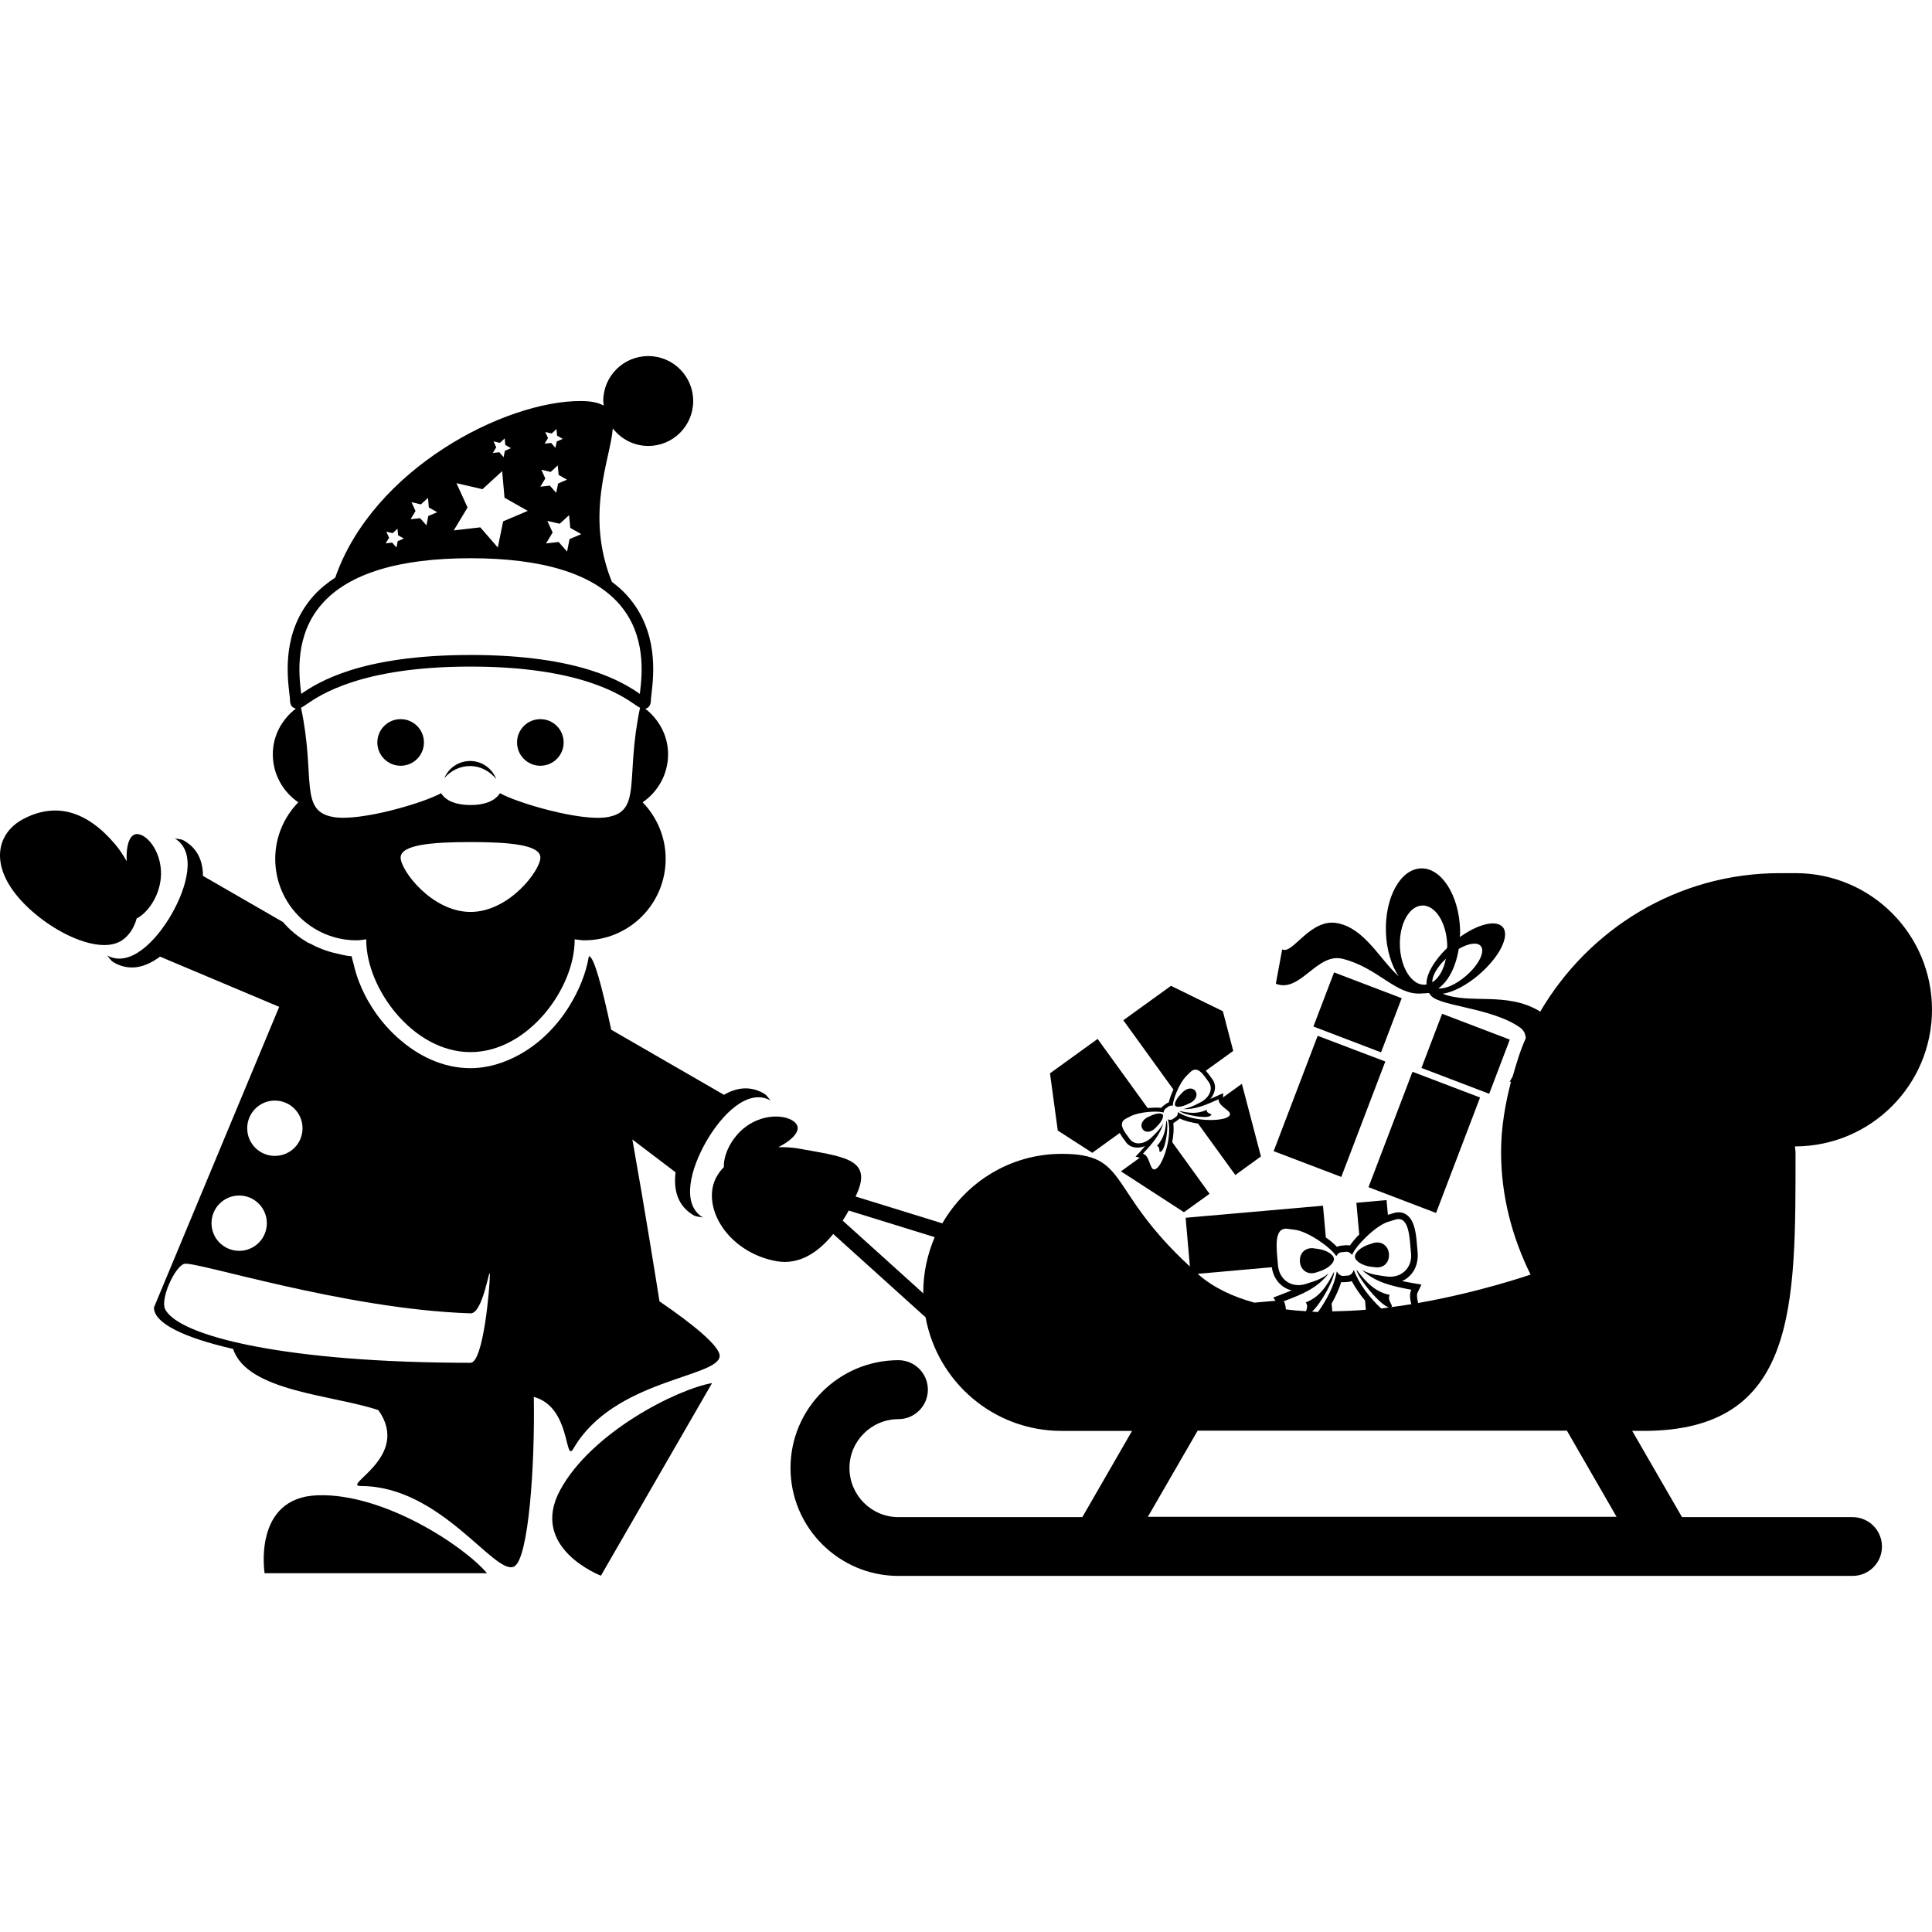
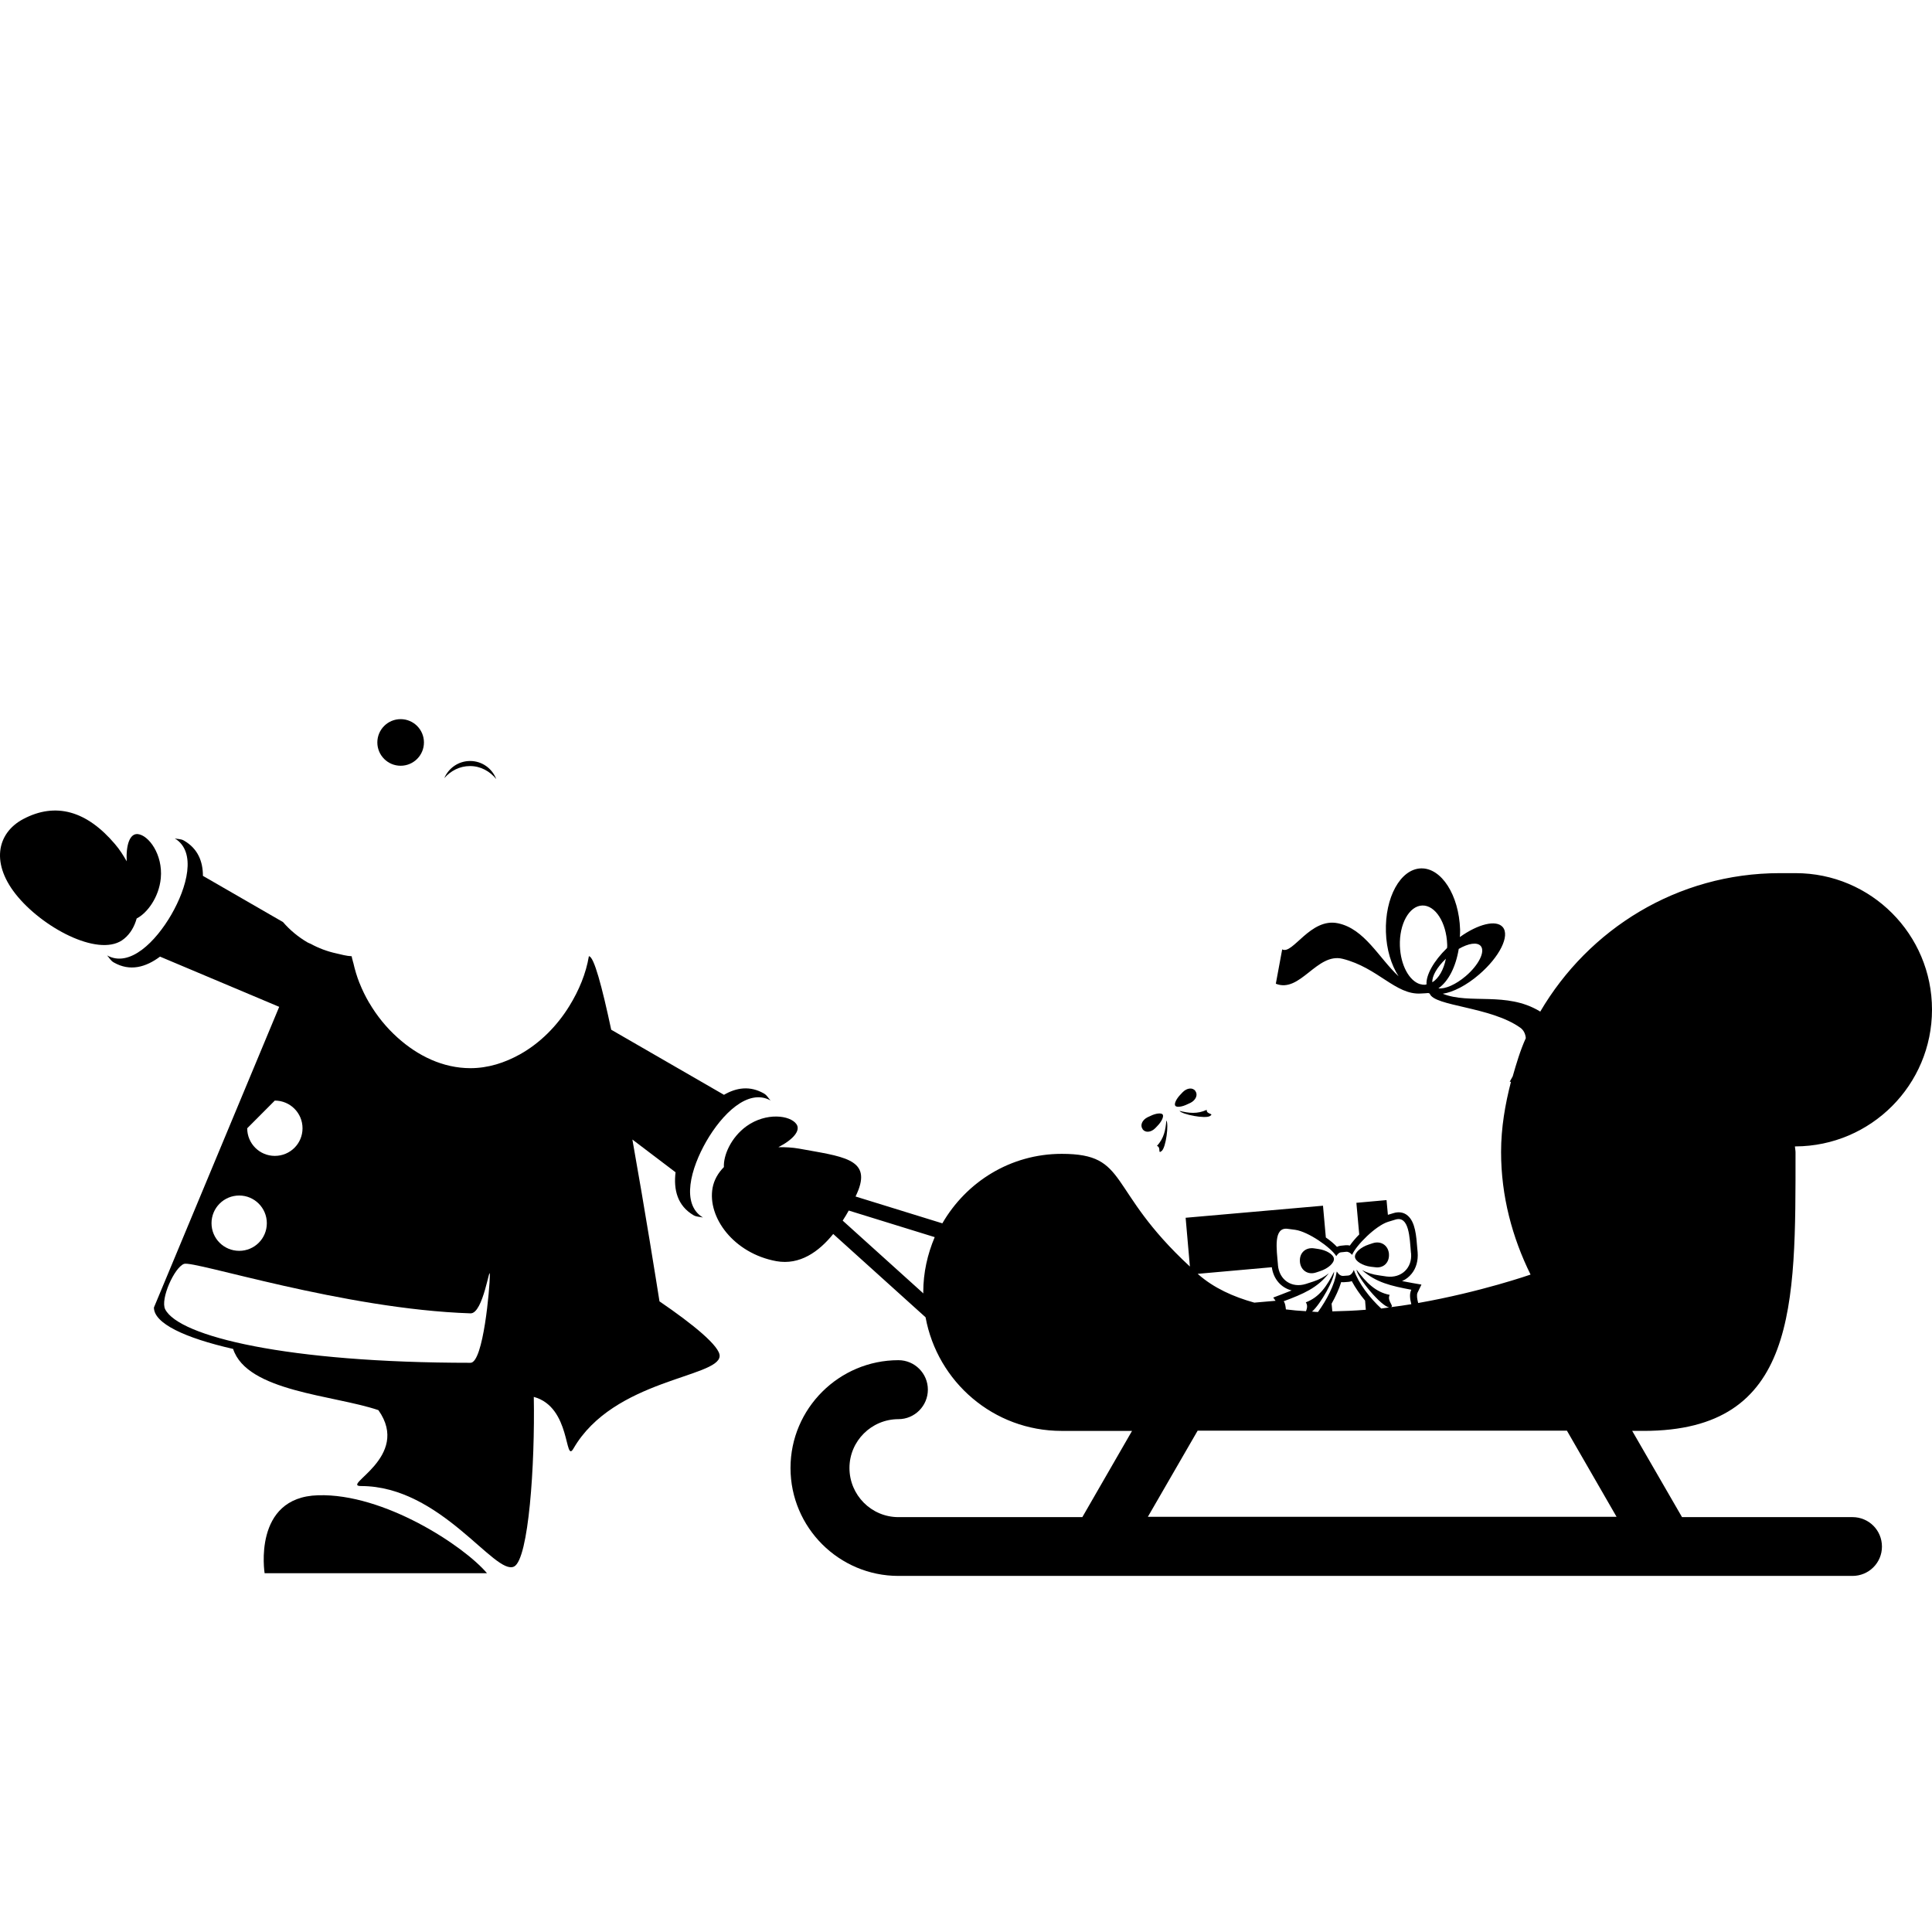
<svg xmlns="http://www.w3.org/2000/svg" fill="#000000" version="1.1" id="Capa_1" width="800px" height="800px" viewBox="0 0 164.816 164.816" xml:space="preserve">
  <g>
    <path d="M27.138,127.559c-5.611,0.153-4.564,6.65-4.564,6.65h18.971C39.567,131.873,32.749,127.385,27.138,127.559z" />
    <path d="M11.66,78.353c0.891-0.453,1.901-1.798,2.057-3.433c0.189-2.03-1.042-3.679-1.97-3.766   c-0.675-0.058-1.01,0.931-0.938,2.323c-0.288-0.506-0.602-1.005-1.005-1.474c-2.384-2.808-5.033-3.612-7.836-2.123   c-2.247,1.205-2.808,3.839-0.422,6.652s7.106,5.2,9.052,3.544C11.13,79.64,11.47,79.033,11.66,78.353z" />
-     <path d="M47.775,127.137c-2.655,4.937,3.488,7.283,3.488,7.283l9.481-16.432C57.734,118.516,50.443,122.19,47.775,127.137z" />
-     <path d="M56.26,111.017c-0.266-1.677-1.215-7.646-2.312-13.806l3.683,2.795c-0.179,1.477,0.15,2.857,1.545,3.67   c0.269,0.147,0.527,0.116,0.793,0.189c-1.896-1.139-1.039-4.192,0.285-6.496c1.323-2.3,3.549-4.557,5.481-3.491   c-0.189-0.19-0.298-0.443-0.562-0.591c-1.184-0.686-2.354-0.506-3.412,0.11l-9.619-5.553c-0.783-3.665-1.479-6.288-1.906-6.268   c-0.243,1.458-0.836,2.903-1.664,4.243c-1.047,1.703-2.505,3.174-4.232,4.134l0,0c-1.286,0.712-2.7,1.171-4.208,1.171   c-2.354,0-4.493-1.055-6.215-2.605l0,0c-0.954-0.854-1.771-1.866-2.412-2.958c-0.006-0.005-0.014-0.011-0.014-0.016   c-0.321-0.549-0.593-1.107-0.82-1.68c0,0-0.005,0-0.005-0.005c-0.227-0.572-0.398-1.155-0.53-1.743h-0.005   c-0.037-0.18-0.108-0.361-0.129-0.541c-0.454-0.021-0.881-0.145-1.306-0.242c-0.783-0.169-1.519-0.448-2.193-0.817   c-0.098-0.048-0.195-0.074-0.285-0.129c-0.783-0.464-1.487-1.042-2.075-1.727l-6.832-3.942c0-1.226-0.43-2.323-1.614-3.008   c-0.264-0.156-0.53-0.119-0.788-0.188c1.891,1.139,1.036,4.195-0.285,6.489c-1.329,2.302-3.554,4.564-5.487,3.493   c0.187,0.201,0.295,0.443,0.562,0.596c1.397,0.804,2.752,0.404,3.952-0.493l10.167,4.284l-10.687,25.65   c0,1.35,2.603,2.584,6.755,3.533c1.2,3.649,8.559,3.923,12.393,5.221c2.842,4.008-3.253,6.476-1.479,6.476   c6.826,0,11.422,7.688,13.057,6.866c1.242-0.633,1.788-8.681,1.68-14.471c3.209,0.865,2.603,5.753,3.386,4.403   c3.42-5.917,12.371-6.049,12.469-7.879C61.438,114.866,59.152,112.988,56.26,111.017z M23.443,93.889   c1.308,0,2.365,1.055,2.365,2.362s-1.052,2.356-2.365,2.356c-1.297,0-2.354-1.049-2.354-2.356   C21.089,94.948,22.146,93.889,23.443,93.889z M20.409,101.988c1.294,0,2.354,1.055,2.354,2.362s-1.055,2.357-2.354,2.357   c-1.308,0-2.365-1.05-2.365-2.357C18.043,103.048,19.096,101.988,20.409,101.988z M40.139,116.258   c-15.633,0-24.867-2.246-26.048-4.566c-0.432-0.865,0.783-3.564,1.604-3.871c0.82-0.316,13.587,3.86,24.445,4.219   c1.097,0.032,1.648-4.313,1.648-3.259C41.787,109.83,41.236,116.258,40.139,116.258z" />
+     <path d="M56.26,111.017c-0.266-1.677-1.215-7.646-2.312-13.806l3.683,2.795c-0.179,1.477,0.15,2.857,1.545,3.67   c0.269,0.147,0.527,0.116,0.793,0.189c-1.896-1.139-1.039-4.192,0.285-6.496c1.323-2.3,3.549-4.557,5.481-3.491   c-0.189-0.19-0.298-0.443-0.562-0.591c-1.184-0.686-2.354-0.506-3.412,0.11l-9.619-5.553c-0.783-3.665-1.479-6.288-1.906-6.268   c-0.243,1.458-0.836,2.903-1.664,4.243c-1.047,1.703-2.505,3.174-4.232,4.134l0,0c-1.286,0.712-2.7,1.171-4.208,1.171   c-2.354,0-4.493-1.055-6.215-2.605l0,0c-0.954-0.854-1.771-1.866-2.412-2.958c-0.006-0.005-0.014-0.011-0.014-0.016   c-0.321-0.549-0.593-1.107-0.82-1.68c0,0-0.005,0-0.005-0.005c-0.227-0.572-0.398-1.155-0.53-1.743h-0.005   c-0.037-0.18-0.108-0.361-0.129-0.541c-0.454-0.021-0.881-0.145-1.306-0.242c-0.783-0.169-1.519-0.448-2.193-0.817   c-0.098-0.048-0.195-0.074-0.285-0.129c-0.783-0.464-1.487-1.042-2.075-1.727l-6.832-3.942c0-1.226-0.43-2.323-1.614-3.008   c-0.264-0.156-0.53-0.119-0.788-0.188c1.891,1.139,1.036,4.195-0.285,6.489c-1.329,2.302-3.554,4.564-5.487,3.493   c0.187,0.201,0.295,0.443,0.562,0.596c1.397,0.804,2.752,0.404,3.952-0.493l10.167,4.284l-10.687,25.65   c0,1.35,2.603,2.584,6.755,3.533c1.2,3.649,8.559,3.923,12.393,5.221c2.842,4.008-3.253,6.476-1.479,6.476   c6.826,0,11.422,7.688,13.057,6.866c1.242-0.633,1.788-8.681,1.68-14.471c3.209,0.865,2.603,5.753,3.386,4.403   c3.42-5.917,12.371-6.049,12.469-7.879C61.438,114.866,59.152,112.988,56.26,111.017z M23.443,93.889   c1.308,0,2.365,1.055,2.365,2.362s-1.052,2.356-2.365,2.356c-1.297,0-2.354-1.049-2.354-2.356   z M20.409,101.988c1.294,0,2.354,1.055,2.354,2.362s-1.055,2.357-2.354,2.357   c-1.308,0-2.365-1.05-2.365-2.357C18.043,103.048,19.096,101.988,20.409,101.988z M40.139,116.258   c-15.633,0-24.867-2.246-26.048-4.566c-0.432-0.865,0.783-3.564,1.604-3.871c0.82-0.316,13.587,3.86,24.445,4.219   c1.097,0.032,1.648-4.313,1.648-3.259C41.787,109.83,41.236,116.258,40.139,116.258z" />
    <circle cx="34.178" cy="63.337" r="1.988" />
-     <circle cx="46.096" cy="63.337" r="1.988" />
-     <path d="M25.447,68.444c-1.215,1.248-1.967,2.948-1.967,4.828c0,3.829,3.106,6.945,6.939,6.945c0.285,0,0.557-0.05,0.826-0.087   c0,0.026,0,0.05,0,0.076c0,4.098,3.976,9.548,8.888,9.548c4.915,0,8.889-5.45,8.889-9.548c0-0.026,0-0.05,0-0.076   c0.276,0.031,0.546,0.087,0.828,0.087c3.834,0,6.937-3.111,6.937-6.945c0-1.88-0.754-3.58-1.964-4.828   c1.305-0.896,2.17-2.397,2.17-4.097c0-1.598-0.783-2.982-1.949-3.89c0.187-0.031,0.485-0.177,0.485-0.754   c0-0.121,0.021-0.303,0.055-0.546c0.182-1.595,0.614-5.321-2.064-8.327c-0.382-0.438-0.836-0.828-1.321-1.194   c-2.328-5.772-0.126-10.455,0.079-13.088c0.702,0.901,1.788,1.495,3.024,1.495c2.117,0,3.834-1.711,3.834-3.833   c0-2.117-1.717-3.834-3.834-3.834c-2.122,0-3.839,1.717-3.839,3.834c0,0.134,0.026,0.258,0.042,0.393   c-0.438-0.248-1.057-0.393-1.99-0.393c-6.466,0-17.688,5.777-20.915,15.061c-0.696,0.464-1.329,0.971-1.854,1.561   c-2.684,3.006-2.246,6.732-2.062,8.327c0.031,0.237,0.053,0.425,0.053,0.546c0,0.161,0.023,0.285,0.061,0.388   c0.082,0.2,0.248,0.319,0.448,0.351c-1.184,0.907-1.973,2.294-1.973,3.905C23.274,66.047,24.14,67.547,25.447,68.444z    M40.139,77.796c-3.288,0-5.961-3.536-5.961-4.638c0-1.097,2.668-1.323,5.961-1.323c3.296,0,5.961,0.227,5.961,1.323   C46.096,74.261,43.43,77.796,40.139,77.796z M51.788,69.712c-2.262,0.369-7.588-1.187-9.136-2.046   c-0.454,0.715-1.405,1.01-2.513,1.01s-2.057-0.29-2.51-1.01c-1.55,0.859-6.879,2.41-9.142,2.041   c-3.024-0.485-1.529-3.336-2.808-9.329c0.134-0.065,0.279-0.158,0.475-0.298c1.16-0.793,4.677-3.214,13.985-3.214   c9.31,0,12.825,2.42,13.988,3.214c0.188,0.135,0.335,0.227,0.475,0.298C53.32,66.377,54.812,69.222,51.788,69.712z M48.646,45.03   l0.943,0.536l-1.004,0.427l-0.208,1.062l-0.72-0.82l-1.073,0.124l0.562-0.933l-0.454-0.989l1.058,0.243l0.799-0.733L48.646,45.03z    M46.518,36.854l0.546,0.126l0.411-0.379l0.047,0.562l0.485,0.276l-0.511,0.222l-0.113,0.543l-0.369-0.419l-0.556,0.063   l0.292-0.475L46.518,36.854z M46.183,40.073l0.799,0.185l0.599-0.556l0.076,0.814l0.712,0.403l-0.754,0.327l-0.169,0.796   l-0.54-0.615l-0.81,0.093l0.422-0.701L46.183,40.073z M42.101,37.655l0.546,0.124l0.409-0.379l0.05,0.556l0.485,0.277l-0.52,0.222   L42.963,39l-0.366-0.422l-0.557,0.063l0.293-0.48L42.101,37.655z M38.937,41.217l2.223,0.515l1.679-1.54l0.201,2.268l1.983,1.123   l-2.102,0.892l-0.454,2.23l-1.495-1.717l-2.263,0.259l1.176-1.954L38.937,41.217z M35.108,42.844l0.799,0.182l0.604-0.551   l0.071,0.817l0.717,0.403l-0.762,0.325l-0.155,0.799l-0.541-0.614l-0.815,0.089l0.422-0.701L35.108,42.844z M32.957,45.359   l0.54,0.124l0.412-0.377l0.053,0.562l0.488,0.274l-0.52,0.221l-0.108,0.546l-0.366-0.422l-0.557,0.066l0.293-0.475L32.957,45.359z    M27.493,51.487c2.278-2.563,6.539-3.865,12.646-3.865c6.109,0,10.368,1.302,12.648,3.865c2.381,2.679,1.985,6.093,1.814,7.552   c0,0.053-0.011,0.105-0.016,0.155c-1.421-0.979-5.06-3.319-14.447-3.319c-9.384,0-13.023,2.341-14.444,3.319   c-0.005-0.05-0.016-0.103-0.016-0.155C25.505,57.586,25.112,54.166,27.493,51.487z" />
    <path d="M40.107,64.919c-0.994,0-1.84,0.604-2.204,1.463c0.541-0.622,1.308-1.031,2.193-1.031c0.913,0,1.696,0.448,2.236,1.107   C41.987,65.562,41.128,64.919,40.107,64.919z" />
    <path d="M164.816,86.126c0-6.423-5.21-11.639-11.633-11.639h-1.351c-8.743,0-16.311,4.777-20.439,11.817   c-0.011-0.01-0.032-0.031-0.053-0.042c-2.832-1.698-5.959-0.559-8.264-1.487c0.859-0.121,2.03-0.709,3.106-1.643   c1.74-1.492,2.646-3.301,2.014-4.044c-0.559-0.649-2.109-0.258-3.659,0.852c0.011-0.213,0.031-0.424,0.021-0.641   c-0.095-2.937-1.592-5.276-3.343-5.218c-1.751,0.061-3.08,2.484-2.985,5.429c0.043,1.495,0.465,2.829,1.081,3.778   c-1.688-1.572-2.895-4.05-5.173-4.525c-2.357-0.498-3.871,2.722-4.757,2.226l-0.543,2.932c2.078,0.833,3.496-2.673,5.695-2.127   c3.037,0.762,4.52,3.098,6.676,2.961c0.312-0.021,0.522-0.021,0.633-0.042c0.043,0.01,0.085,0.031,0.127,0.053   c0.374,1.086,5.173,1.097,7.715,2.9c0.312,0.221,0.443,0.532,0.48,0.896c-0.47,1.038-0.797,2.141-1.118,3.259   c-0.085,0.147-0.18,0.337-0.259,0.464h0.111c-0.496,1.92-0.844,3.913-0.844,5.99c0,3.766,0.954,7.293,2.515,10.457   c0,0-4.229,1.482-9.587,2.426c-0.09-0.342-0.143-0.686-0.058-0.875l0.337-0.696l-0.759-0.132c-0.316-0.058-0.612-0.11-0.896-0.168   c0.327-0.138,0.601-0.359,0.822-0.633c0.385-0.475,0.564-1.107,0.507-1.836l-0.032-0.337c-0.079-1.044-0.169-2.226-0.812-2.774   c-0.333-0.295-0.781-0.358-1.234-0.211l-0.459,0.138l-0.116-1.255l-2.573,0.231l0.243,2.7c-0.322,0.327-0.591,0.644-0.802,0.949   c-0.111-0.031-0.232-0.042-0.343-0.031l-0.417,0.042c-0.116,0.011-0.227,0.042-0.337,0.095c-0.254-0.264-0.586-0.549-0.949-0.797   l-0.243-2.71l-11.718,1.028l0.364,4.16c-7.172-6.628-5.137-9.613-10.932-9.613c-4.375,0-8.145,2.399-10.186,5.928l-7.404-2.289   c0.087-0.189,0.18-0.39,0.243-0.559c1.018-2.679-1.418-2.858-5.042-3.522c-0.611-0.111-1.205-0.132-1.782-0.127   c1.236-0.638,1.927-1.413,1.537-1.967c-0.538-0.765-2.579-1.018-4.248,0.169c-1.334,0.959-1.993,2.499-1.94,3.496   c-0.49,0.496-0.841,1.097-0.965,1.771c-0.459,2.521,1.809,5.59,5.437,6.255c1.999,0.358,3.628-0.802,4.854-2.32l7.878,7.108   c1.01,5.511,5.801,9.692,11.602,9.692h6.012l-4.24,7.356H76.645c-2.312,0-4.179-1.883-4.179-4.192c0-2.299,1.877-4.166,4.179-4.166   c1.382,0,2.51-1.128,2.51-2.521c0-1.382-1.128-2.51-2.51-2.51c-5.065,0-9.208,4.123-9.208,9.196c0,5.078,4.137,9.208,9.208,9.208   h81.385c1.397,0,2.516-1.118,2.516-2.5c0-1.397-1.118-2.516-2.516-2.516H143.49l-4.25-7.356h0.971   c13.131,0,12.962-10.647,12.962-23.768c0-0.163-0.042-0.332-0.053-0.501c0.021,0,0.042,0,0.053,0   C159.606,97.77,164.816,92.56,164.816,86.126z M121.695,83.979c-0.053,0.005-0.11,0.029-0.147,0.029   c-0.132,0.005-0.259-0.011-0.385-0.051c-0.011,0-0.021,0-0.021,0c-0.928-0.284-1.661-1.624-1.719-3.261   c-0.063-1.867,0.791-3.412,1.909-3.449c1.107-0.034,2.057,1.445,2.125,3.314c0.011,0.108,0,0.211-0.011,0.313   C122.291,81.994,121.638,83.196,121.695,83.979z M122.191,83.798c-0.042-0.515,0.4-1.292,1.154-2.01   C123.161,82.717,122.745,83.452,122.191,83.798z M124.443,80.95c0.817-0.475,1.571-0.599,1.877-0.248   c0.4,0.469-0.169,1.621-1.276,2.565c-0.854,0.73-1.771,1.123-2.336,1.047C123.567,83.716,124.195,82.474,124.443,80.95z    M71.888,104.129c0.182-0.284,0.356-0.564,0.517-0.859l7.333,2.268c-0.614,1.45-0.976,3.032-0.976,4.693   c0,0.042,0.011,0.074,0.011,0.111L71.888,104.129z M113.659,111.871l-0.063-0.654c0.337-0.602,0.633-1.234,0.822-1.846   c0.085,0.011,0.164,0.021,0.243,0.011l0.411-0.032c0.095-0.01,0.163-0.031,0.242-0.062c0.306,0.563,0.696,1.139,1.14,1.666   l0.062,0.78C115.573,111.812,114.613,111.85,113.659,111.871z M109.856,104.83l0.644,0.085c1.107,0.158,3.032,1.497,3.496,2.246   c0.111-0.185,0.264-0.332,0.443-0.332l0.406-0.042c0.189-0.011,0.358,0.095,0.501,0.264c0.337-0.812,2.004-2.479,3.059-2.816   l0.622-0.189c1.197-0.38,1.229,1.571,1.339,2.826l0.011,0.043c0.111,1.255-0.828,2.141-2.083,1.982l-0.644-0.095   c-0.548-0.069-1.038-0.232-1.46-0.454c1.196,1.061,2.473,1.351,4.208,1.678c-0.174,0.337-0.116,0.791,0,1.233   c-0.575,0.095-1.16,0.18-1.751,0.253c0.332-0.084-0.354-0.527-0.095-1.049c-1.213-0.232-2.015-1.065-2.832-2.157   c0.074,0.696,2.136,3.175,2.806,3.228c-0.232,0.031-0.464,0.063-0.696,0.095c-0.971-0.907-1.909-2.099-2.336-3.29   c-0.105,0.264-0.264,0.453-0.48,0.475l-0.411,0.031c-0.222,0.021-0.411-0.132-0.564-0.375c-0.2,1.188-0.859,2.421-1.603,3.455   c-0.169,0-0.332-0.021-0.507-0.037c0.749-0.659,1.925-2.785,1.878-3.396c-0.606,1.219-1.245,2.168-2.41,2.61   c0.185,0.259,0.095,0.543,0.016,0.754c-0.574-0.031-1.154-0.079-1.714-0.152c-0.031-0.253-0.053-0.522-0.189-0.696   c1.666-0.622,2.868-1.129,3.85-2.384c-0.349,0.285-0.812,0.538-1.34,0.707l-0.617,0.2c-1.207,0.38-2.272-0.338-2.383-1.604v-0.042   C108.913,106.598,108.602,104.656,109.856,104.83z M108.496,108.105c0.143,1.018,0.796,1.751,1.692,1.982   c-0.273,0.116-0.559,0.211-0.864,0.338l-0.707,0.269l0.2,0.274l-1.813,0.158c-1.804-0.501-3.454-1.25-4.772-2.404   c-0.021-0.011-0.032-0.032-0.059-0.053L108.496,108.105z M97.923,129.395l4.245-7.346h31.504l4.234,7.346H97.923z" />
    <path d="M116.938,108.063l0.364,0.042c0.723,0.11,1.234-0.4,1.187-1.118v-0.031c-0.068-0.718-0.675-1.118-1.36-0.907l-0.349,0.116   c-0.695,0.222-1.223,0.701-1.191,1.065C115.62,107.589,116.237,107.974,116.938,108.063z" />
    <path d="M112.256,108.559l0.349-0.115c0.686-0.222,1.223-0.696,1.191-1.065c-0.031-0.358-0.644-0.738-1.35-0.833l-0.364-0.053   c-0.723-0.096-1.244,0.411-1.187,1.128v0.032C110.964,108.369,111.57,108.78,112.256,108.559z" />
    <path d="M97.475,96.335c0.232,0.316,0.717,0.274,1.081-0.095l0.18-0.189c0.363-0.369,0.563-0.802,0.453-0.971   c-0.11-0.158-0.585-0.111-1.05,0.121l-0.242,0.111c-0.464,0.231-0.654,0.686-0.427,0.996L97.475,96.335z" />
    <path d="M99.099,98.191c0.369-0.295,0.622-2.299,0.401-2.605c-0.069,0.823-0.201,1.509-0.802,2.173   C99.078,97.869,98.735,98.486,99.099,98.191z" />
    <path d="M103.218,95.207c0.4-0.243-0.312-0.116-0.274-0.527c-0.812,0.369-1.529,0.284-2.326,0.084   C100.85,95.08,102.832,95.46,103.218,95.207z" />
    <path d="M101.313,94.194l0.243-0.111c0.458-0.231,0.653-0.686,0.422-0.996l-0.006-0.021c-0.227-0.312-0.717-0.264-1.081,0.11   l-0.179,0.19c-0.359,0.364-0.564,0.796-0.454,0.96C100.37,94.494,100.85,94.426,101.313,94.194z" />
-     <path d="M122.508,103.476l-5.764-2.199l3.754-9.846l5.765,2.194L122.508,103.476z M118.178,90.556l-3.754,9.845l-5.77-2.198   l3.755-9.841L118.178,90.556z M113.807,82.954l5.769,2.201l-1.761,4.62l-5.77-2.205L113.807,82.954z M123.024,86.484l5.774,2.204   l-1.756,4.62l-5.78-2.205L123.024,86.484z M93.182,98.344l2.342-1.692c0.116,0.211,0.253,0.422,0.4,0.606l0.122,0.169   c0.343,0.485,0.996,0.596,1.64,0.343c-0.127,0.147-0.29,0.321-0.433,0.496l-0.38,0.4l0.359,0.1l-1.604,1.16l5.374,3.486   l2.183-1.571l-3.185-4.409c0.11-0.559,0.152-1.128,0.095-1.624c0.058-0.031,0.11-0.063,0.158-0.095l0.242-0.18   c0.053-0.031,0.101-0.079,0.132-0.115c0.454,0.211,1.008,0.348,1.577,0.432l3.18,4.388l2.184-1.582l-1.625-6.196l-1.613,1.16   l0.021-0.363l-0.496,0.221c-0.211,0.105-0.411,0.185-0.602,0.264c0.158-0.189,0.285-0.4,0.343-0.611   c0.111-0.38,0.059-0.749-0.174-1.065l-0.11-0.147c-0.132-0.2-0.296-0.4-0.448-0.575l2.341-1.692l-0.886-3.386l-4.424-2.165   l-4.066,2.935l4.271,5.911c-0.169,0.385-0.327,0.775-0.39,1.092c-0.085,0.031-0.143,0.063-0.222,0.116l-0.237,0.174   c-0.079,0.058-0.127,0.11-0.185,0.179c-0.338-0.031-0.738-0.021-1.16,0.021l-4.271-5.901l-4.063,2.938l0.664,4.878L93.182,98.344z    M96.082,95.412l0.417-0.211c0.728-0.354,2.268-0.464,2.769-0.29c0-0.132,0.063-0.253,0.163-0.337l0.254-0.18   c0.11-0.074,0.247-0.095,0.369-0.063c-0.011-0.527,0.569-1.951,1.139-2.526l0.338-0.332c0.638-0.653,1.176,0.274,1.576,0.823   l0.016,0.021c0.396,0.56,0.059,1.345-0.759,1.746l-0.417,0.211c-0.348,0.163-0.712,0.284-1.018,0.343   c1.018,0.042,1.877-0.327,3.032-0.844c-0.048,0.722,1.492,1.065,0.786,1.519c-0.623,0.391-3.091,0.391-4.262-0.422   c0.011,0.169-0.047,0.321-0.168,0.411l-0.243,0.169c-0.121,0.095-0.295,0.105-0.442,0.042c0.4,1.36-0.364,3.707-0.939,4.166   c-0.643,0.527-0.501-1.044-1.191-1.233c0.854-0.929,1.461-1.641,1.745-2.605c-0.147,0.274-0.369,0.569-0.648,0.854l-0.332,0.332   c-0.644,0.633-1.487,0.723-1.894,0.153l-0.016-0.021C95.977,96.609,95.271,95.808,96.082,95.412z" />
  </g>
</svg>